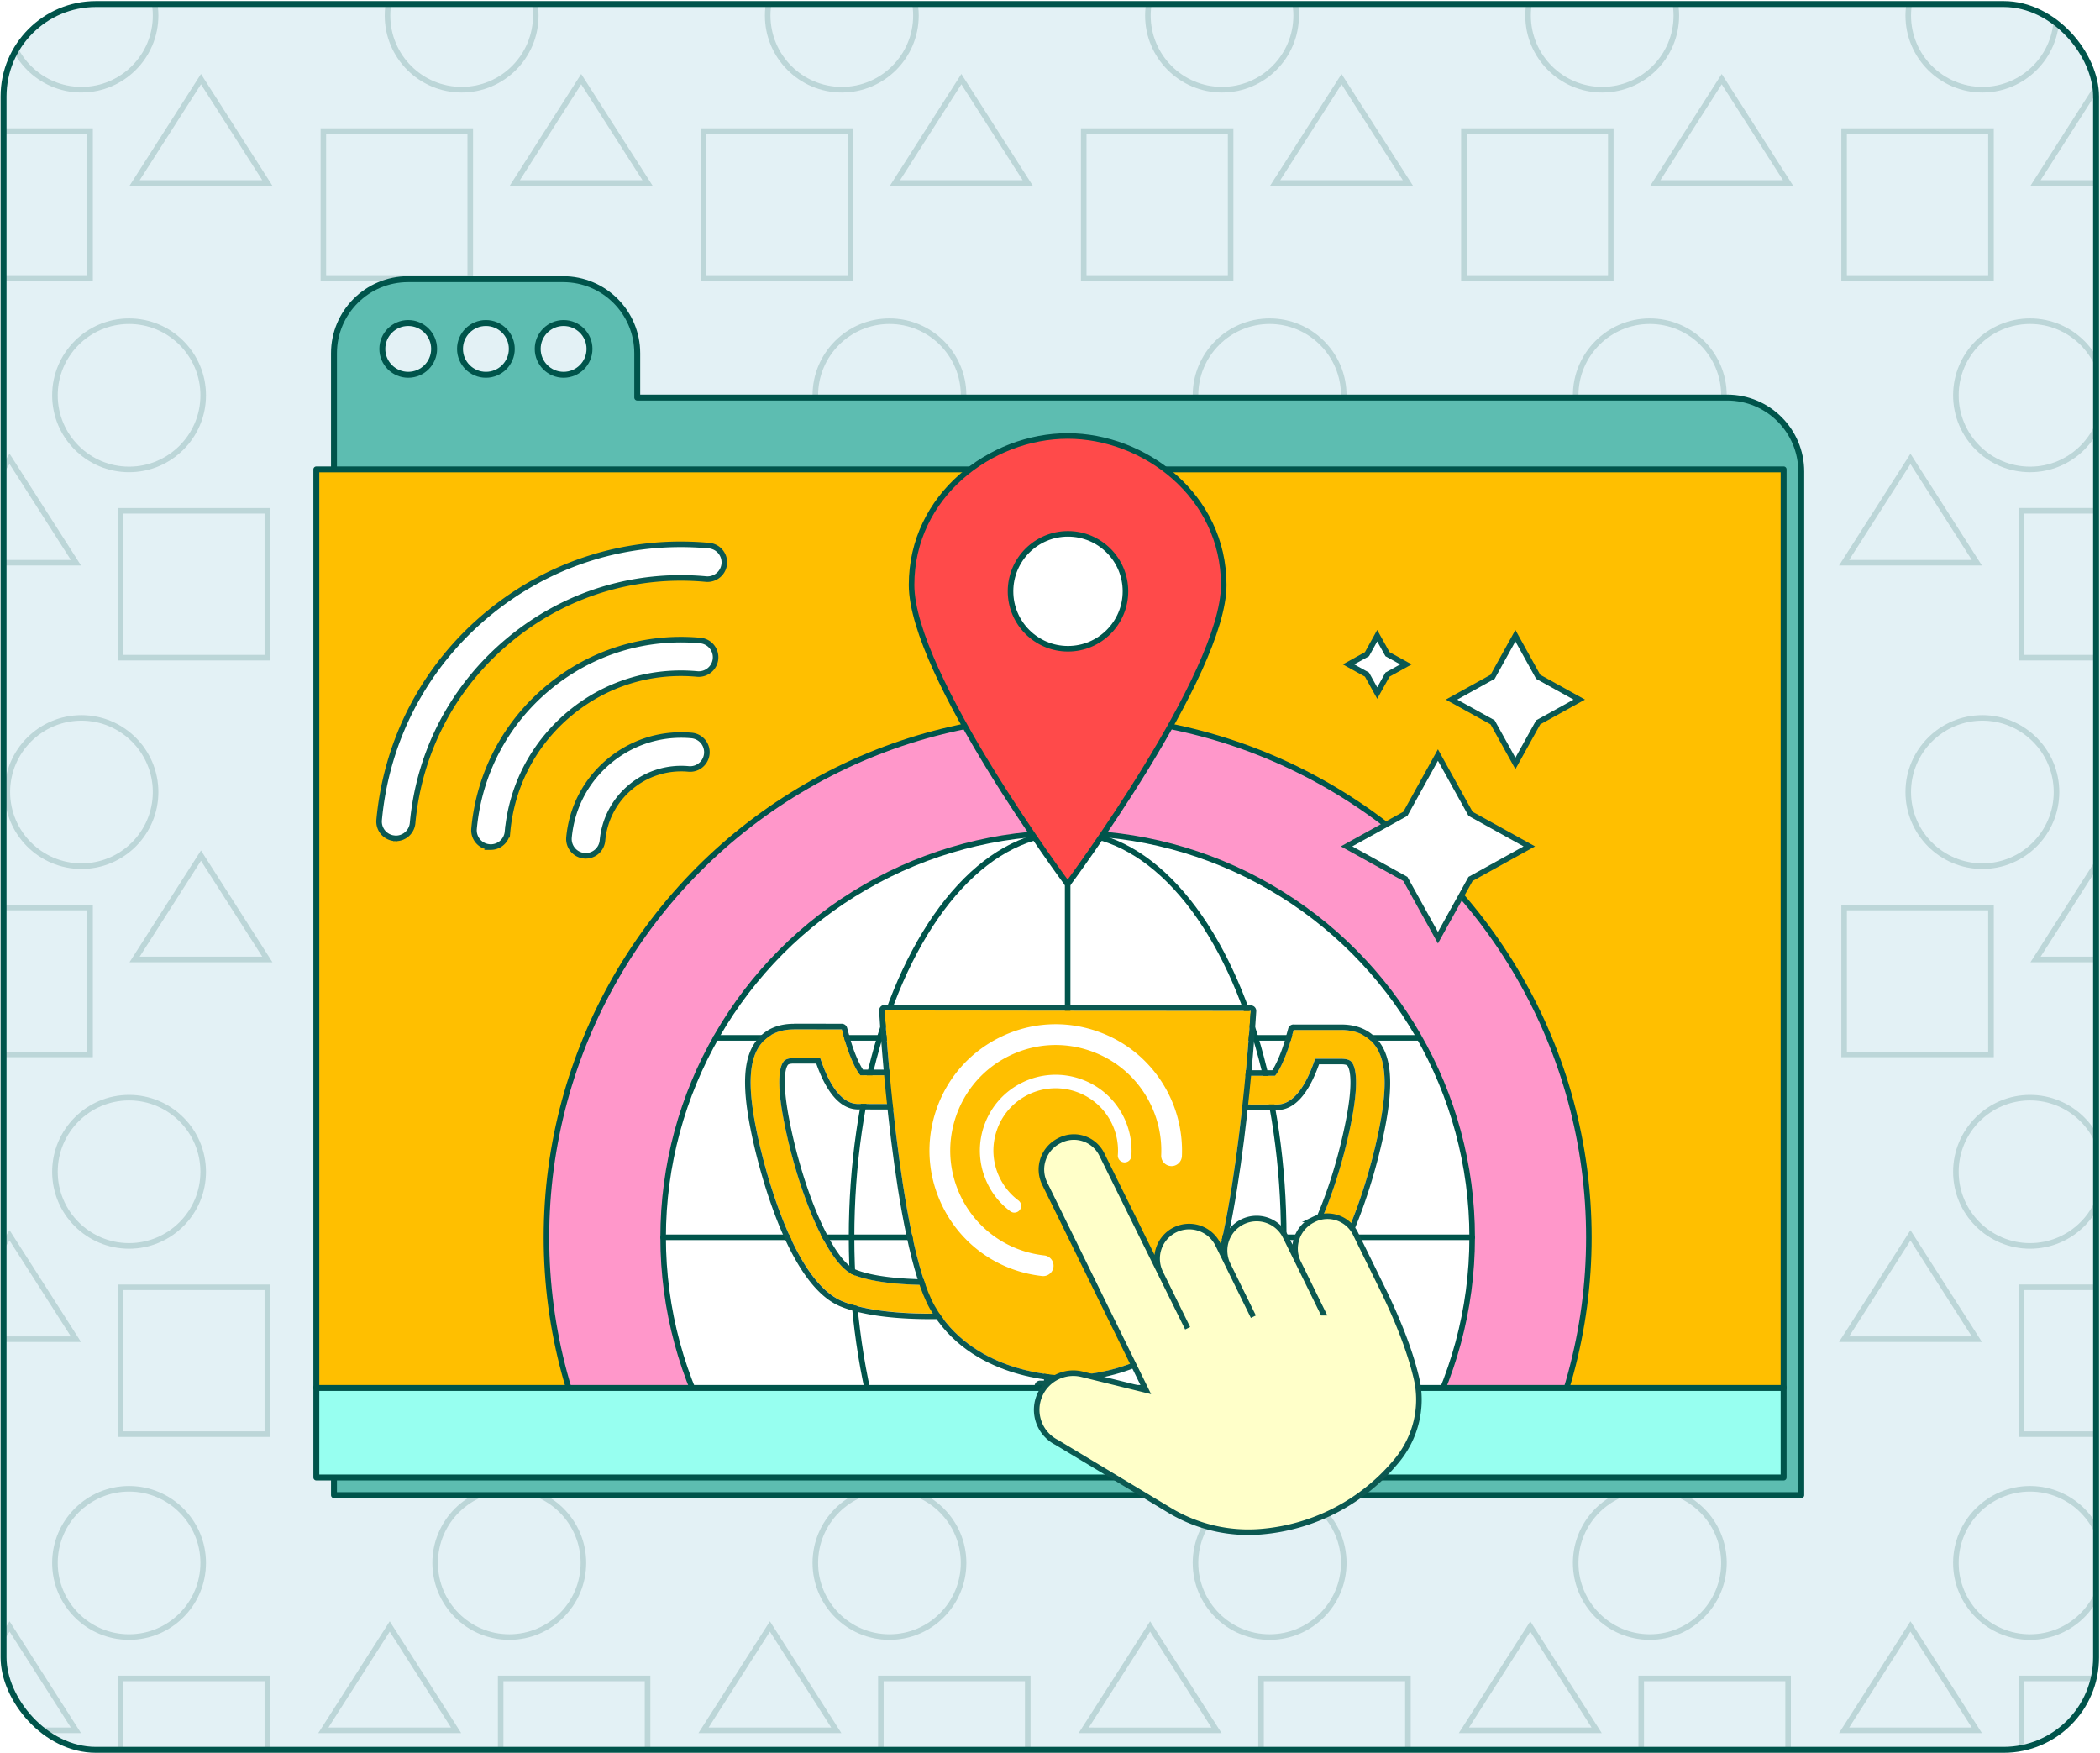
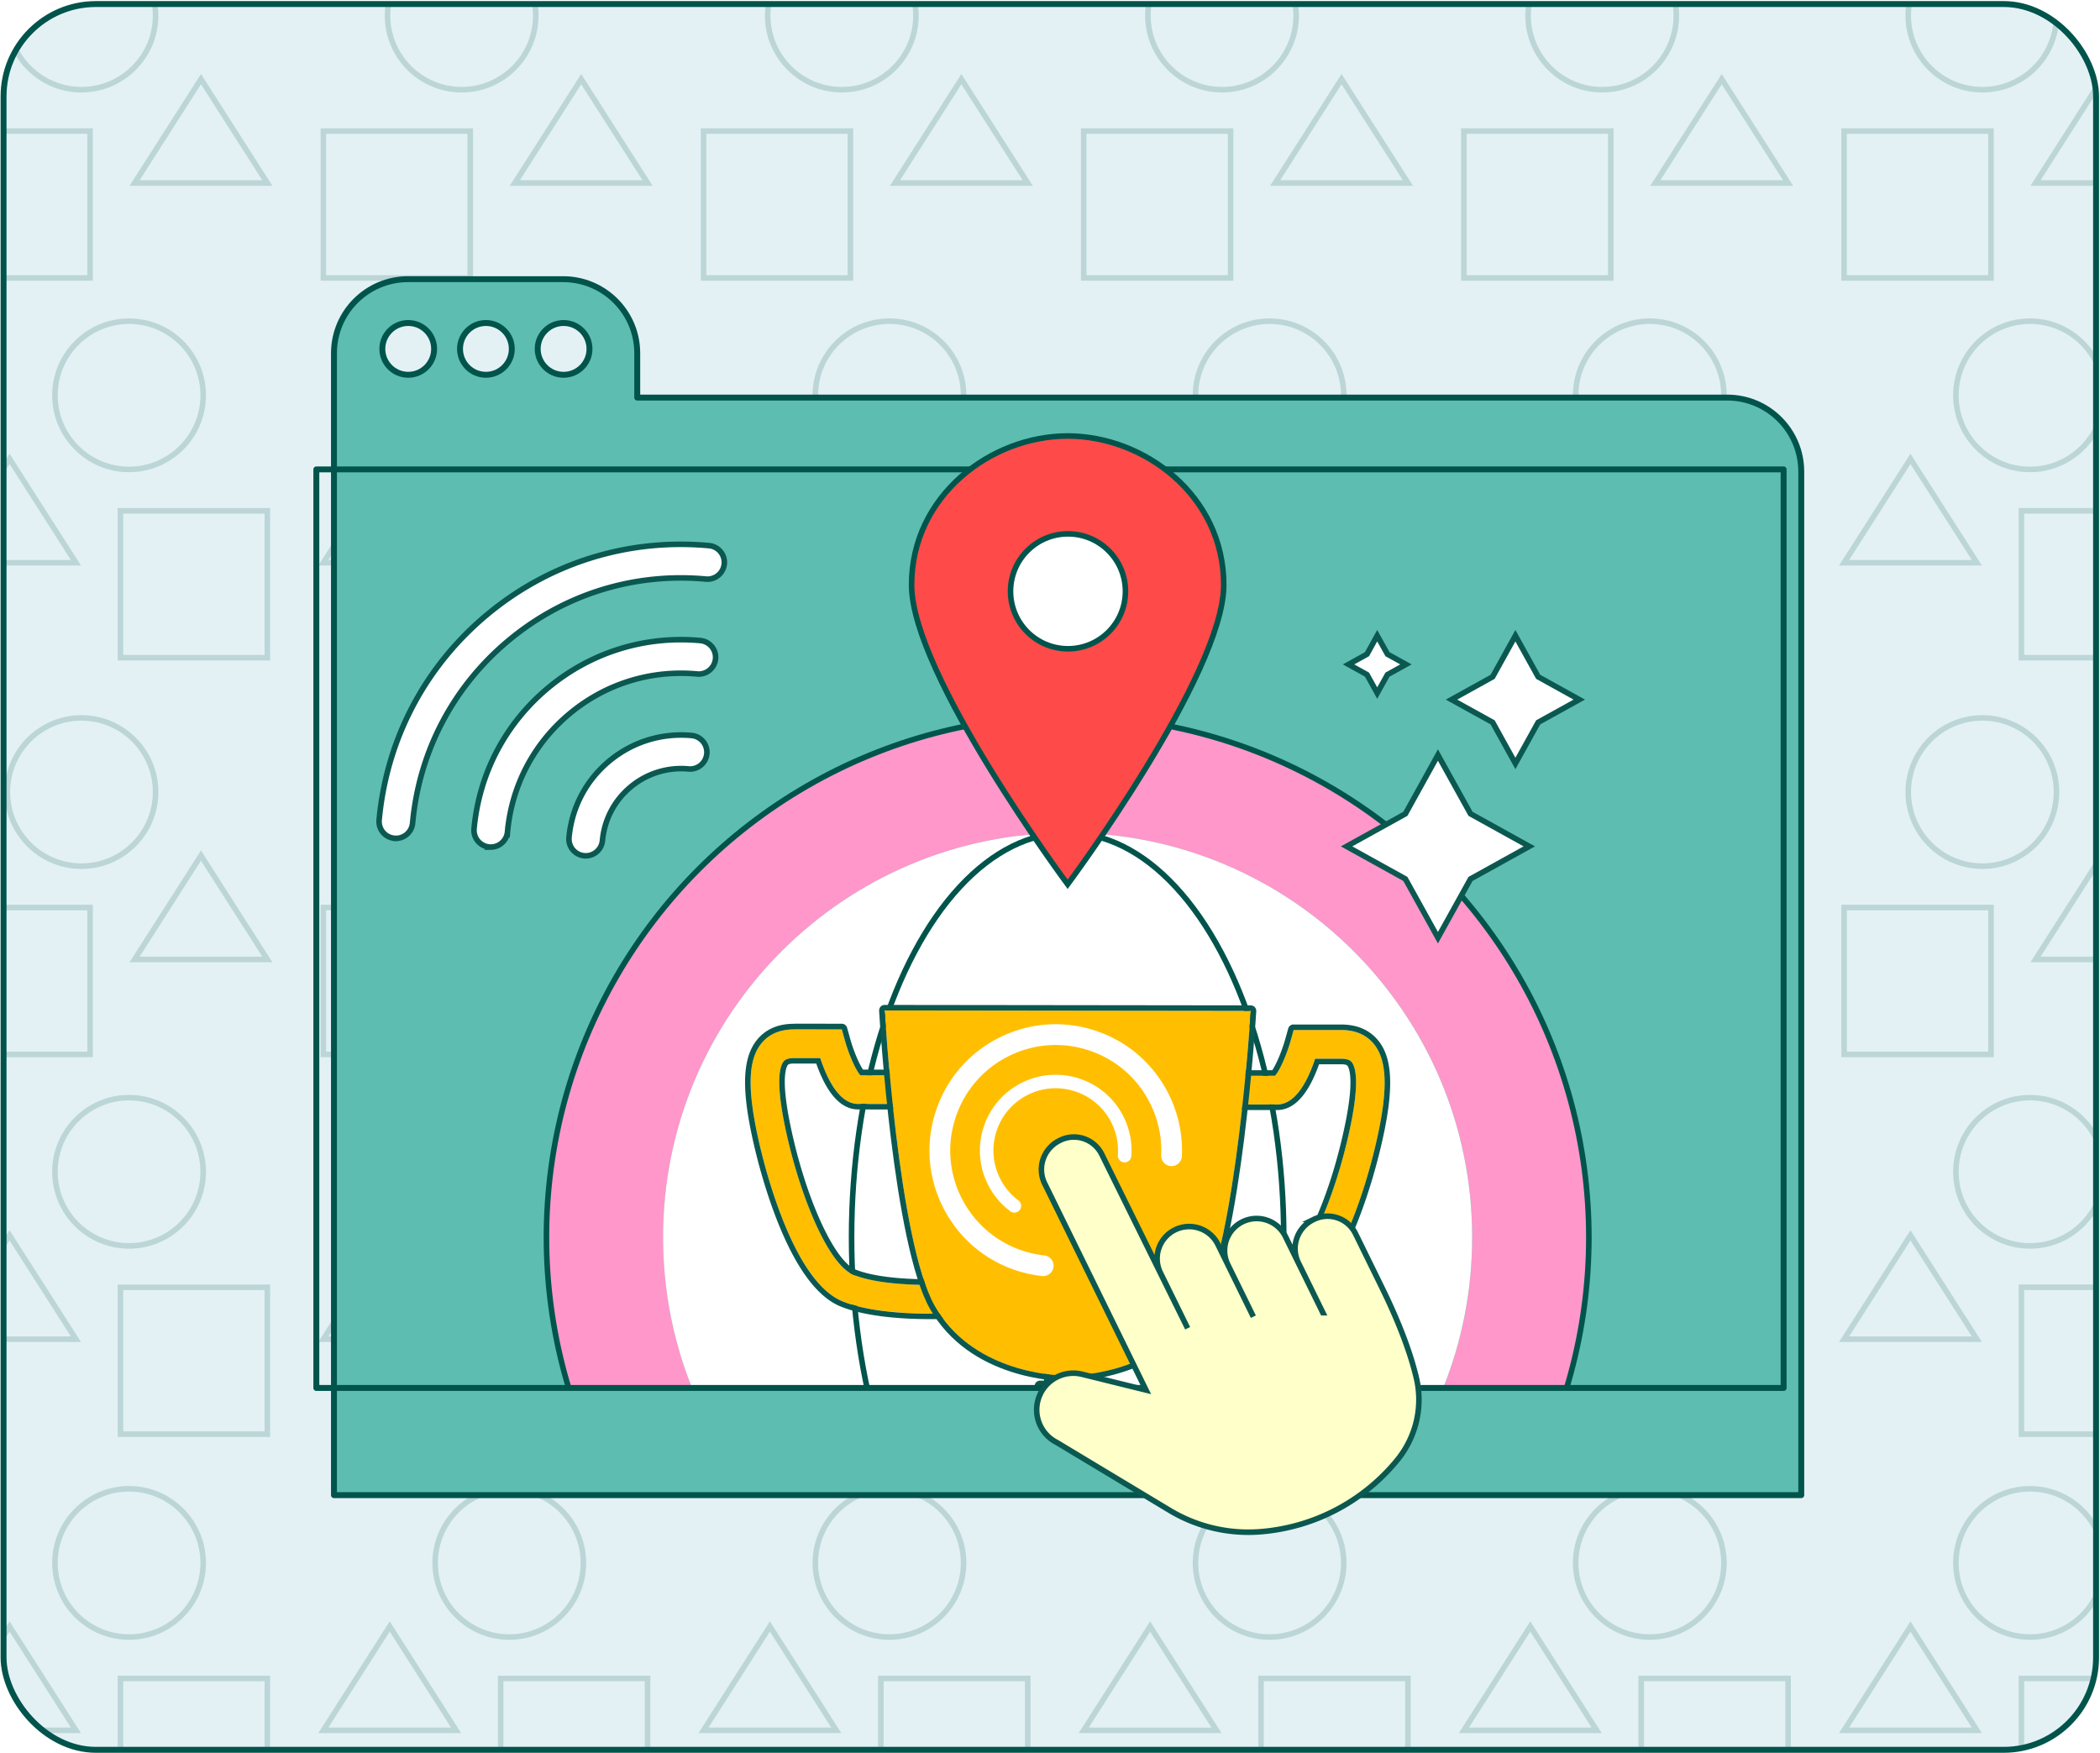
<svg xmlns="http://www.w3.org/2000/svg" id="Layer_1" data-name="Layer 1" viewBox="0 0 566.85 473.16">
  <defs>
    <filter id="drop-shadow-3" width="402.42" height="334.59" x="84.6" y="69.8" filterUnits="userSpaceOnUse">
      <feOffset dx="4.76" dy="4.76" />
      <feGaussianBlur result="blur" />
      <feFlood flood-color="#000" flood-opacity=".06" />
      <feComposite in2="blur" operator="in" />
      <feComposite in="SourceGraphic" />
    </filter>
    <filter id="drop-shadow-4" width="287.63" height="287.63" x="141.99" y="187.81" filterUnits="userSpaceOnUse">
      <feOffset dx="4.76" dy="4.76" />
      <feGaussianBlur result="blur-2" />
      <feFlood flood-color="#000" flood-opacity=".06" />
      <feComposite in2="blur-2" operator="in" />
      <feComposite in="SourceGraphic" />
    </filter>
    <filter id="drop-shadow-5" width="178.88" height="149.99" x="196.37" y="266.5" filterUnits="userSpaceOnUse">
      <feOffset dx="4.76" dy="4.76" />
      <feGaussianBlur result="blur-3" />
      <feFlood flood-color="#000" flood-opacity=".06" />
      <feComposite in2="blur-3" operator="in" />
      <feComposite in="SourceGraphic" />
    </filter>
    <filter id="drop-shadow-6" width="90.52" height="127.79" x="240.55" y="112.18" filterUnits="userSpaceOnUse">
      <feOffset dx="4.76" dy="4.76" />
      <feGaussianBlur result="blur-4" />
      <feFlood flood-color="#000" flood-opacity=".06" />
      <feComposite in2="blur-4" operator="in" />
      <feComposite in="SourceGraphic" />
    </filter>
    <filter id="drop-shadow-7" width="57.17" height="57.17" x="357.18" y="197.51" filterUnits="userSpaceOnUse">
      <feOffset dx="4.76" dy="4.76" />
      <feGaussianBlur result="blur-5" />
      <feFlood flood-color="#000" flood-opacity=".06" />
      <feComposite in2="blur-5" operator="in" />
      <feComposite in="SourceGraphic" />
    </filter>
    <filter id="drop-shadow-8" width="23.35" height="23.35" x="357.7" y="165.29" filterUnits="userSpaceOnUse">
      <feOffset dx="4.76" dy="4.76" />
      <feGaussianBlur result="blur-6" />
      <feFlood flood-color="#000" flood-opacity=".06" />
      <feComposite in2="blur-6" operator="in" />
      <feComposite in="SourceGraphic" />
    </filter>
    <filter id="drop-shadow-9" width="42.34" height="42.34" x="385.5" y="165.29" filterUnits="userSpaceOnUse">
      <feOffset dx="4.76" dy="4.76" />
      <feGaussianBlur result="blur-7" />
      <feFlood flood-color="#000" flood-opacity=".06" />
      <feComposite in2="blur-7" operator="in" />
      <feComposite in="SourceGraphic" />
    </filter>
    <filter id="drop-shadow-10" width="109.44" height="112.93" x="274.33" y="301.43" filterUnits="userSpaceOnUse">
      <feOffset dx="4.76" dy="4.76" />
      <feGaussianBlur result="blur-8" />
      <feFlood flood-color="#000" flood-opacity=".06" />
      <feComposite in2="blur-8" operator="in" />
      <feComposite in="SourceGraphic" />
    </filter>
    <clipPath id="clippath">
      <rect width="564.83" height="471.26" x=".96" y="1.09" class="cls-16" rx="24.94" ry="24.94" />
    </clipPath>
    <clipPath id="clippath-1">
      <path d="M85.39 126.71h396.06v247.96H85.39z" class="cls-16" />
    </clipPath>
    <style>.cls-3,.cls-5{stroke:#00544b;stroke-linecap:round;stroke-linejoin:round}.cls-5{stroke-width:1.6px}.cls-10{stroke:#0b5851}.cls-10,.cls-3{stroke-width:1.5px}.cls-10{stroke-miterlimit:10}.cls-10,.cls-13{fill:#fff}.cls-16,.cls-3{fill:none}.cls-5{fill:#e3f1f5}.cls-22{fill:#ffbf00}.cls-23{fill:#0b5851}</style>
  </defs>
  <rect width="564.83" height="471.26" x=".96" y="1.09" class="cls-5" rx="24.94" ry="24.94" />
  <g style="opacity:.18">
    <path d="M538.18 75.78h-41.15V34.63h41.15v41.15Zm-39.66-1.5h38.15V36.13h-38.15v38.15Zm88.14-24.13h-38.58l19.29-30.18 19.29 30.18Zm-35.84-1.5h33.1l-16.55-25.9-16.55 25.9ZM535.1 24.97c-11.45 0-20.76-9.31-20.76-20.76s9.31-20.76 20.76-20.76 20.76 9.31 20.76 20.76-9.31 20.76-20.76 20.76Zm0-40.03c-10.62 0-19.26 8.64-19.26 19.26s8.64 19.26 19.26 19.26 19.26-8.64 19.26-19.26-8.64-19.26-19.26-19.26Zm50.94 193.35h-41.15v-41.15h41.15v41.15Zm-39.66-1.5h38.15v-38.15h-38.15v38.15Zm-11.4-24.13H496.4l19.29-30.18 19.29 30.18Zm-35.84-1.5h33.1l-16.55-25.9-16.55 25.9Zm48.82-23.69c-11.45 0-20.76-9.31-20.76-20.76s9.31-20.76 20.76-20.76 20.76 9.31 20.76 20.76-9.31 20.76-20.76 20.76Zm0-40.02c-10.62 0-19.26 8.64-19.26 19.26s8.64 19.26 19.26 19.26 19.26-8.64 19.26-19.26-8.64-19.26-19.26-19.26Zm-9.78 197.93h-41.15v-41.15h41.15v41.15Zm-39.66-1.5h38.15v-38.15h-38.15v38.15Zm88.14-24.13h-38.58l19.29-30.18 19.29 30.18Zm-35.84-1.5h33.1l-16.55-25.9-16.55 25.9Zm-15.72-23.68c-11.45 0-20.76-9.31-20.76-20.76s9.31-20.76 20.76-20.76 20.76 9.31 20.76 20.76-9.31 20.76-20.76 20.76Zm0-40.03c-10.62 0-19.26 8.64-19.26 19.26s8.64 19.26 19.26 19.26 19.26-8.64 19.26-19.26-8.64-19.26-19.26-19.26Zm50.94 193.35h-41.15v-41.15h41.15v41.15Zm-39.66-1.5h38.15v-38.15h-38.15v38.15Zm-11.4-24.13H496.4l19.29-30.18 19.29 30.18Zm-35.84-1.5h33.1l-16.55-25.9-16.55 25.9Zm48.82-23.68c-11.45 0-20.76-9.31-20.76-20.76s9.31-20.76 20.76-20.76 20.76 9.31 20.76 20.76-9.31 20.76-20.76 20.76Zm0-40.03c-10.62 0-19.26 8.64-19.26 19.26s8.64 19.26 19.26 19.26 19.26-8.64 19.26-19.26-8.64-19.26-19.26-19.26ZM435.55 75.78H394.4V34.63h41.15v41.15Zm-39.65-1.5h38.15V36.13H395.9v38.15Zm88.13-24.13h-38.58l19.29-30.18 19.29 30.18Zm-35.84-1.5h33.1l-16.55-25.9-16.55 25.9Zm-15.71-23.68c-11.45 0-20.76-9.31-20.76-20.76s9.31-20.76 20.76-20.76 20.76 9.31 20.76 20.76-9.31 20.76-20.76 20.76Zm0-40.03c-10.62 0-19.26 8.64-19.26 19.26s8.64 19.26 19.26 19.26 19.26-8.64 19.26-19.26-8.64-19.26-19.26-19.26Zm50.93 193.35h-41.15v-41.15h41.15v41.15Zm-39.65-1.5h38.15v-38.15h-38.15v38.15Zm-11.4-24.13h-38.58l19.29-30.18 19.29 30.18Zm-35.84-1.5h33.1l-16.55-25.9-16.55 25.9Zm48.81-23.69c-11.45 0-20.76-9.31-20.76-20.76s9.31-20.76 20.76-20.76 20.76 9.31 20.76 20.76-9.31 20.76-20.76 20.76Zm0-40.02c-10.62 0-19.26 8.64-19.26 19.26s8.64 19.26 19.26 19.26 19.26-8.64 19.26-19.26-8.64-19.26-19.26-19.26Zm-9.78 197.93H394.4v-41.15h41.15v41.15Zm-39.65-1.5h38.15v-38.15H395.9v38.15Zm88.13-24.13h-38.58l19.29-30.18 19.29 30.18Zm-35.84-1.5h33.1l-16.55-25.9-16.55 25.9Zm-15.71-23.68c-11.45 0-20.76-9.31-20.76-20.76s9.31-20.76 20.76-20.76 20.76 9.31 20.76 20.76-9.31 20.76-20.76 20.76Zm0-40.03c-10.62 0-19.26 8.64-19.26 19.26s8.64 19.26 19.26 19.26 19.26-8.64 19.26-19.26-8.64-19.26-19.26-19.26Zm50.93 193.35h-41.15v-41.15h41.15v41.15Zm-39.65-1.5h38.15v-38.15h-38.15v38.15Zm-11.4-24.13h-38.58l19.29-30.18 19.29 30.18Zm-35.84-1.5h33.1l-16.55-25.9-16.55 25.9Zm48.81-23.68c-11.45 0-20.76-9.31-20.76-20.76s9.31-20.76 20.76-20.76 20.76 9.31 20.76 20.76-9.31 20.76-20.76 20.76Zm0-40.03c-10.62 0-19.26 8.64-19.26 19.26s8.64 19.26 19.26 19.26 19.26-8.64 19.26-19.26-8.64-19.26-19.26-19.26ZM332.93 75.78h-41.15V34.63h41.15v41.15Zm-39.65-1.5h38.15V36.13h-38.15v38.15Zm88.13-24.13h-38.58l19.29-30.18 19.29 30.18Zm-35.84-1.5h33.1l-16.55-25.9-16.55 25.9Zm-15.71-23.68c-11.45 0-20.76-9.31-20.76-20.76s9.31-20.76 20.76-20.76 20.76 9.31 20.76 20.76-9.31 20.76-20.76 20.76Zm0-40.03c-10.62 0-19.26 8.64-19.26 19.26s8.64 19.26 19.26 19.26 19.26-8.64 19.26-19.26-8.64-19.26-19.26-19.26Zm50.93 193.35h-41.15v-41.15h41.15v41.15Zm-39.65-1.5h38.15v-38.15h-38.15v38.15Zm-11.4-24.13h-38.58l19.29-30.18 19.29 30.18Zm-35.84-1.5H327l-16.55-25.9-16.55 25.9Zm48.81-23.69c-11.45 0-20.76-9.31-20.76-20.76s9.31-20.76 20.76-20.76 20.76 9.31 20.76 20.76-9.31 20.76-20.76 20.76Zm0-40.02c-10.62 0-19.26 8.64-19.26 19.26s8.64 19.26 19.26 19.26 19.26-8.64 19.26-19.26-8.64-19.26-19.26-19.26Zm-9.78 197.93h-41.15v-41.15h41.15v41.15Zm-39.65-1.5h38.15v-38.15h-38.15v38.15Zm88.13-24.13h-38.58l19.29-30.18 19.29 30.18Zm-35.84-1.5h33.1l-16.55-25.9-16.55 25.9Zm-15.71-23.68c-11.45 0-20.76-9.31-20.76-20.76s9.31-20.76 20.76-20.76 20.76 9.31 20.76 20.76-9.31 20.76-20.76 20.76Zm0-40.03c-10.62 0-19.26 8.64-19.26 19.26s8.64 19.26 19.26 19.26 19.26-8.64 19.26-19.26-8.64-19.26-19.26-19.26Zm50.93 193.35h-41.15v-41.15h41.15v41.15Zm-39.65-1.5h38.15v-38.15h-38.15v38.15Zm-11.4-24.13h-38.58l19.29-30.18 19.29 30.18Zm-35.84-1.5H327l-16.55-25.9-16.55 25.9Zm48.81-23.68c-11.45 0-20.76-9.31-20.76-20.76s9.31-20.76 20.76-20.76 20.76 9.31 20.76 20.76-9.31 20.76-20.76 20.76Zm0-40.03c-10.62 0-19.26 8.64-19.26 19.26s8.64 19.26 19.26 19.26 19.26-8.64 19.26-19.26-8.64-19.26-19.26-19.26ZM230.31 75.78h-41.15V34.63h41.15v41.15Zm-39.66-1.5h38.15V36.13h-38.15v38.15Zm88.14-24.13h-38.58l19.29-30.18 19.29 30.18Zm-35.84-1.5h33.1l-16.55-25.9-16.55 25.9Zm-15.72-23.68c-11.45 0-20.76-9.31-20.76-20.76s9.31-20.76 20.76-20.76 20.76 9.31 20.76 20.76-9.31 20.76-20.76 20.76Zm0-40.03c-10.62 0-19.26 8.64-19.26 19.26s8.64 19.26 19.26 19.26 19.26-8.64 19.26-19.26-8.64-19.26-19.26-19.26Zm50.94 193.35h-41.15v-41.15h41.15v41.15Zm-39.65-1.5h38.15v-38.15h-38.15v38.15Zm-11.41-24.13h-38.58l19.29-30.18 19.29 30.18Zm-35.84-1.5h33.1l-16.55-25.9-16.55 25.9Zm48.82-23.69c-11.45 0-20.76-9.31-20.76-20.76s9.31-20.76 20.76-20.76 20.76 9.31 20.76 20.76-9.31 20.76-20.76 20.76Zm0-40.02c-10.62 0-19.26 8.64-19.26 19.26s8.64 19.26 19.26 19.26 19.26-8.64 19.26-19.26-8.64-19.26-19.26-19.26Zm-9.78 197.93h-41.15v-41.15h41.15v41.15Zm-39.66-1.5h38.15v-38.15h-38.15v38.15Zm88.14-24.13h-38.58l19.29-30.18 19.29 30.18Zm-35.84-1.5h33.1l-16.55-25.9-16.55 25.9Zm-15.72-23.68c-11.45 0-20.76-9.31-20.76-20.76s9.31-20.76 20.76-20.76 20.76 9.31 20.76 20.76-9.31 20.76-20.76 20.76Zm0-40.03c-10.62 0-19.26 8.64-19.26 19.26s8.64 19.26 19.26 19.26 19.26-8.64 19.26-19.26-8.64-19.26-19.26-19.26Zm50.94 193.35h-41.15v-41.15h41.15v41.15Zm-39.65-1.5h38.15v-38.15h-38.15v38.15Zm-11.41-24.13h-38.58l19.29-30.18 19.29 30.18Zm-35.84-1.5h33.1l-16.55-25.9-16.55 25.9Zm48.82-23.68c-11.45 0-20.76-9.31-20.76-20.76s9.31-20.76 20.76-20.76 20.76 9.31 20.76 20.76-9.31 20.76-20.76 20.76Zm0-40.03c-10.62 0-19.26 8.64-19.26 19.26s8.64 19.26 19.26 19.26 19.26-8.64 19.26-19.26-8.64-19.26-19.26-19.26ZM127.69 75.78H86.54V34.63h41.15v41.15Zm-39.66-1.5h38.15V36.13H88.03v38.15Zm88.14-24.13h-38.58l19.29-30.18 19.29 30.18Zm-35.84-1.5h33.1l-16.55-25.9-16.55 25.9Zm-15.72-23.68c-11.45 0-20.76-9.31-20.76-20.76s9.31-20.76 20.76-20.76 20.76 9.31 20.76 20.76-9.31 20.76-20.76 20.76Zm0-40.03c-10.62 0-19.26 8.64-19.26 19.26s8.64 19.26 19.26 19.26 19.26-8.64 19.26-19.26-8.64-19.26-19.26-19.26Zm50.94 193.35H134.4v-41.15h41.15v41.15Zm-39.66-1.5h38.15v-38.15h-38.15v38.15Zm-11.4-24.13H85.91l19.29-30.18 19.29 30.18Zm-35.84-1.5h33.1l-16.55-25.9-16.55 25.9Zm48.82-23.69c-11.45 0-20.76-9.31-20.76-20.76s9.31-20.76 20.76-20.76 20.76 9.31 20.76 20.76-9.31 20.76-20.76 20.76Zm0-40.02c-10.62 0-19.26 8.64-19.26 19.26s8.64 19.26 19.26 19.26 19.26-8.64 19.26-19.26-8.64-19.26-19.26-19.26Zm-9.78 197.93H86.54v-41.15h41.15v41.15Zm-39.66-1.5h38.15v-38.15H88.03v38.15Zm88.14-24.13h-38.58l19.29-30.18 19.29 30.18Zm-35.84-1.5h33.1l-16.55-25.9-16.55 25.9Zm-15.72-23.68c-11.45 0-20.76-9.31-20.76-20.76s9.31-20.76 20.76-20.76 20.76 9.31 20.76 20.76-9.31 20.76-20.76 20.76Zm0-40.03c-10.62 0-19.26 8.64-19.26 19.26s8.64 19.26 19.26 19.26 19.26-8.64 19.26-19.26-8.64-19.26-19.26-19.26Zm50.94 193.35H134.4v-41.15h41.15v41.15Zm-39.66-1.5h38.15v-38.15h-38.15v38.15Zm-11.4-24.13H85.91l19.29-30.18 19.29 30.18Zm-35.84-1.5h33.1l-16.55-25.9-16.55 25.9Zm48.82-23.68c-11.45 0-20.76-9.31-20.76-20.76s9.31-20.76 20.76-20.76 20.76 9.31 20.76 20.76-9.31 20.76-20.76 20.76Zm0-40.03c-10.62 0-19.26 8.64-19.26 19.26s8.64 19.26 19.26 19.26 19.26-8.64 19.26-19.26-8.64-19.26-19.26-19.26ZM25.06 75.78h-41.15V34.63h41.15v41.15Zm-39.65-1.5h38.15V36.13h-38.15v38.15Zm88.13-24.13H34.96l19.29-30.18 19.29 30.18Zm-35.84-1.5h33.1l-16.55-25.9-16.55 25.9ZM21.99 24.97c-11.45 0-20.76-9.32-20.76-20.77s9.31-20.76 20.76-20.76S42.75-7.24 42.75 4.2s-9.31 20.76-20.76 20.76Zm0-40.03C11.37-15.06 2.73-6.42 2.73 4.2s8.64 19.26 19.26 19.26S41.25 14.82 41.25 4.2s-8.64-19.26-19.26-19.26Zm50.93 193.35H31.77v-41.15h41.15v41.15Zm-39.65-1.5h38.15v-38.15H33.27v38.15Zm-11.4-24.13h-38.58l19.29-30.19 19.29 30.18Zm-35.84-1.5h33.1l-16.55-25.9-16.55 25.9Zm48.81-23.69c-11.45 0-20.76-9.31-20.76-20.76s9.31-20.76 20.76-20.76 20.76 9.31 20.76 20.76-9.31 20.76-20.76 20.76Zm0-40.02c-10.62 0-19.26 8.64-19.26 19.26s8.64 19.26 19.26 19.26 19.26-8.64 19.26-19.26-8.64-19.26-19.26-19.26Zm-9.78 197.93h-41.15v-41.15h41.15v41.15Zm-39.65-1.5h38.15v-38.15h-38.15v38.15Zm88.13-24.13H34.96l19.29-30.18 19.29 30.18Zm-35.84-1.5h33.1l-16.55-25.9-16.55 25.9Zm-15.71-23.68c-11.45 0-20.76-9.31-20.76-20.76s9.31-20.76 20.76-20.76 20.76 9.31 20.76 20.76-9.31 20.76-20.76 20.76Zm0-40.03c-10.62 0-19.26 8.64-19.26 19.26s8.64 19.26 19.26 19.26 19.26-8.64 19.26-19.26-8.64-19.26-19.26-19.26Zm50.93 193.35H31.77v-41.15h41.15v41.15Zm-39.65-1.5h38.15v-38.15H33.27v38.15Zm-11.4-24.13h-38.58l19.29-30.18 19.29 30.18Zm-35.84-1.5h33.1l-16.55-25.9-16.55 25.9Zm48.81-23.68c-11.45 0-20.76-9.31-20.76-20.76s9.31-20.76 20.76-20.76 20.76 9.31 20.76 20.76-9.31 20.76-20.76 20.76Zm0-40.03c-10.62 0-19.26 8.64-19.26 19.26s8.64 19.26 19.26 19.26 19.26-8.64 19.26-19.26-8.64-19.26-19.26-19.26Zm551.2 196.43h-41.15v-41.15h41.15v41.15Zm-39.66-1.5h38.15v-38.15h-38.15v38.15Zm-11.4-24.14H496.4l19.29-30.18 19.29 30.18Zm-35.84-1.5h33.1l-16.55-25.9-16.55 25.9Zm48.82-23.68c-11.45 0-20.76-9.31-20.76-20.76s9.31-20.76 20.76-20.76 20.76 9.31 20.76 20.76-9.31 20.76-20.76 20.76Zm0-40.02c-10.62 0-19.26 8.64-19.26 19.26s8.64 19.26 19.26 19.26 19.26-8.64 19.26-19.26-8.64-19.26-19.26-19.26Zm-64.55 90.84h-41.15v-41.15h41.15v41.15Zm-39.65-1.5h38.15v-38.15h-38.15v38.15Zm-11.4-24.14h-38.58l19.29-30.18 19.29 30.18Zm-35.84-1.5h33.1l-16.55-25.9-16.55 25.9Zm48.81-23.68c-11.45 0-20.76-9.31-20.76-20.76s9.31-20.76 20.76-20.76 20.76 9.31 20.76 20.76-9.31 20.76-20.76 20.76Zm0-40.02c-10.62 0-19.26 8.64-19.26 19.26s8.64 19.26 19.26 19.26 19.26-8.64 19.26-19.26-8.64-19.26-19.26-19.26Zm-64.54 90.84h-41.15v-41.15h41.15v41.15Zm-39.65-1.5h38.15v-38.15h-38.15v38.15Zm-11.4-24.14h-38.58l19.29-30.18 19.29 30.18Zm-35.84-1.5H327l-16.55-25.9-16.55 25.9Zm48.81-23.68c-11.45 0-20.76-9.31-20.76-20.76s9.31-20.76 20.76-20.76 20.76 9.31 20.76 20.76-9.31 20.76-20.76 20.76Zm0-40.02c-10.62 0-19.26 8.64-19.26 19.26s8.64 19.26 19.26 19.26 19.26-8.64 19.26-19.26-8.64-19.26-19.26-19.26Zm-64.54 90.84h-41.15v-41.15h41.15v41.15Zm-39.65-1.5h38.15v-38.15h-38.15v38.15Zm-11.41-24.14h-38.58l19.29-30.18 19.29 30.18Zm-35.84-1.5h33.1l-16.55-25.9-16.55 25.9Zm48.82-23.68c-11.45 0-20.76-9.31-20.76-20.76s9.31-20.76 20.76-20.76 20.76 9.31 20.76 20.76-9.31 20.76-20.76 20.76Zm0-40.02c-10.62 0-19.26 8.64-19.26 19.26s8.64 19.26 19.26 19.26 19.26-8.64 19.26-19.26-8.64-19.26-19.26-19.26Zm-64.54 90.84H134.4v-41.15h41.15v41.15Zm-39.66-1.5h38.15v-38.15h-38.15v38.15Zm-11.4-24.14H85.91l19.29-30.18 19.29 30.18Zm-35.84-1.5h33.1l-16.55-25.9-16.55 25.9Zm48.82-23.68c-11.45 0-20.76-9.31-20.76-20.76s9.31-20.76 20.76-20.76 20.76 9.31 20.76 20.76-9.31 20.76-20.76 20.76Zm0-40.02c-10.62 0-19.26 8.64-19.26 19.26s8.64 19.26 19.26 19.26 19.26-8.64 19.26-19.26-8.64-19.26-19.26-19.26Zm-64.55 90.84H31.77v-41.15h41.15v41.15Zm-39.65-1.5h38.15v-38.15H33.27v38.15Zm-11.4-24.14h-38.58l19.29-30.18 19.29 30.18Zm-35.84-1.5h33.1l-16.55-25.9-16.55 25.9Zm48.81-23.68c-11.45 0-20.76-9.31-20.76-20.76s9.31-20.76 20.76-20.76 20.76 9.31 20.76 20.76-9.31 20.76-20.76 20.76Zm0-40.02c-10.62 0-19.26 8.64-19.26 19.26s8.64 19.26 19.26 19.26 19.26-8.64 19.26-19.26-8.64-19.26-19.26-19.26Z" class="cls-23" style="clip-path:url(#clippath)" />
  </g>
  <g style="filter:url(#drop-shadow-3)">
    <path d="M167.25 102.56V90.6c0-11.05-8.95-20-20-20h-41.86c-11.05 0-20 8.95-20 20v308.24h396.06V122.56c0-11.05-8.95-20-20-20h-294.2Z" style="stroke-width:1.6px;stroke-linecap:round;stroke-linejoin:round;stroke:#00544b;fill:#5dbdb1" />
    <circle cx="105.43" cy="89.42" r="6.99" class="cls-5" />
    <circle cx="126.4" cy="89.42" r="6.99" class="cls-5" />
    <circle cx="147.37" cy="89.42" r="6.99" class="cls-5" />
  </g>
-   <path d="M85.39 374.49h396.06v24.35H85.39z" style="fill:#97fff0;stroke-width:1.6px;stroke-linecap:round;stroke-linejoin:round;stroke:#00544b" />
-   <path d="M85.39 126.71h396.06v247.96H85.39z" class="cls-22" />
  <g style="clip-path:url(#clippath-1)">
    <g style="filter:url(#drop-shadow-4)">
      <path d="M363.23 403.75c18.26-19.51 29.39-45.71 29.39-74.51 0-60.3-48.88-109.18-109.2-109.18s-109.18 48.88-109.18 109.18 48.88 109.2 109.18 109.2c31.53 0 59.91-13.34 79.81-34.7Zm-79.82-215.19c77.7 0 140.71 62.98 140.71 140.68s-63.01 140.68-140.71 140.68-140.68-62.98-140.68-140.68 63.01-140.68 140.68-140.68Z" style="fill:#ff97ca" />
      <path d="M283.41 220.06c-60.3 0-109.18 48.88-109.18 109.18s48.88 109.2 109.18 109.2c31.53 0 59.91-13.34 79.81-34.7 18.26-19.51 29.39-45.71 29.39-74.51 0-60.3-48.88-109.18-109.2-109.18Z" class="cls-13" />
      <circle cx="283.43" cy="329.25" r="140.69" class="cls-3" />
-       <circle cx="283.43" cy="329.25" r="109.19" class="cls-3" />
      <ellipse cx="283.43" cy="329.25" class="cls-3" rx="58.33" ry="109.19" />
-       <path d="M174.23 329.24h218.39M188.43 275.4h189.53M187.24 380.73h192.08m-95.89-160.68v218.4" class="cls-3" />
    </g>
    <g style="filter:url(#drop-shadow-5)">
      <path d="M320.48 349.93c-3.91 0-6.68-.19-6.97-.21l.54-7.73c.18.01 17.93 1.19 27.05-2.5 7.27-2.93 15.31-23.35 18.88-41.39 2.26-11.42 1.04-15.02.11-16.16-.2-.25-.74-.9-2.79-.91h-7.08c-2.05 6.16-5.35 12.36-10.28 12.35l-14.28-.02v-7.75l13.71.02c1.17-1.17 3.12-5.5 4.26-9.53l.79-2.83h12.89c3.79.02 6.74 1.28 8.77 3.75 3.33 4.06 3.79 11.02 1.5 22.58-1.82 9.21-4.9 19.37-8.22 27.19-4.67 10.96-9.83 17.65-15.35 19.88-6.8 2.75-16.84 3.26-23.52 3.25Zm-74.26-.09c3.91 0 6.68-.17 6.97-.19l-.52-7.73c-.18.01-17.93 1.14-27.05-2.57-7.26-2.95-15.25-23.39-18.77-41.44-2.23-11.42-1-15.03-.07-16.16.2-.25.74-.9 2.79-.9h7.08c2.04 6.18 5.32 12.39 10.25 12.39l14.28.02v-7.75l-13.69-.02c-1.17-1.18-3.11-5.51-4.23-9.54l-.79-2.83-12.89-.02c-3.79 0-6.74 1.25-8.78 3.72-3.34 4.05-3.82 11.01-1.56 22.57 1.8 9.21 4.85 19.38 8.16 27.21 4.64 10.98 9.79 17.68 15.3 19.92 6.8 2.76 16.83 3.3 23.51 3.31Zm77.63 56.05-.01 4.34-80.8-.1.01-4.34h6.92l5.17-7.39 23.52-9.32-.14-24.57 9.62.01.14 24.57 23.5 9.38 5.14 7.41 6.93.01z" class="cls-22" />
      <path d="M344.41 273.28h12.89c3.79.02 6.74 1.28 8.77 3.75 3.33 4.06 3.79 11.02 1.5 22.58-1.82 9.21-4.9 19.37-8.22 27.19-4.67 10.96-9.83 17.65-15.35 19.88-6.75 2.72-16.68 3.25-23.36 3.25h-.16c-3.91 0-6.68-.19-6.97-.21l.54-7.73c.07 0 2.83.19 6.71.19 6.04 0 14.79-.44 20.35-2.68 7.27-2.93 15.31-23.35 18.88-41.39 2.26-11.42 1.04-15.02.11-16.16-.2-.25-.74-.9-2.79-.91h-7.08c-2.05 6.15-5.34 12.35-10.28 12.35l-14.28-.02v-7.75l13.71.02c1.17-1.17 3.12-5.5 4.26-9.53l.79-2.83m-.02-1.5a1.5 1.5 0 0 0-1.44 1.09l-.79 2.83c-1.06 3.77-2.61 7.12-3.52 8.44l-12.99-.02c-.83 0-1.5.67-1.5 1.5v7.75c-.01.4.15.78.43 1.06s.66.44 1.06.44l14.28.02c4.63 0 8.44-4.16 11.35-12.36h6.01c.31 0 1.36.03 1.63.37.34.41 1.92 3.09-.42 14.91-3.92 19.8-11.98 37.88-17.97 40.29-5.27 2.13-13.67 2.58-19.78 2.58-3.87 0-6.58-.18-6.6-.18h-.1c-.78 0-1.44.61-1.5 1.4l-.54 7.73a1.5 1.5 0 0 0 1.39 1.6c.3.02 3.08.21 7.07.21h.16c7.11 0 17.04-.58 23.92-3.36 5.9-2.38 11.34-9.34 16.17-20.69 3.36-7.91 6.47-18.18 8.32-27.48 2.38-12.04 1.83-19.38-1.81-23.82-2.33-2.84-5.67-4.28-9.93-4.29h-12.89v-.01Zm-134.85 1.32h.02l12.89.02.79 2.83c1.12 4.04 3.06 8.37 4.23 9.54l13.7.02v7.75l-14.29-.02c-4.94 0-8.21-6.21-10.25-12.38h-7.09c-2.04 0-2.58.65-2.78.9-.93 1.13-2.16 4.73.07 16.16 3.53 18.05 11.52 38.49 18.77 41.44 5.65 2.3 14.61 2.74 20.65 2.74 3.71 0 6.33-.17 6.4-.17l.52 7.73c-.29.02-2.98.19-6.8.19h-.17c-6.68 0-16.71-.55-23.51-3.31-5.52-2.24-10.67-8.95-15.3-19.92-3.31-7.82-6.36-18-8.16-27.21-2.26-11.56-1.78-18.53 1.56-22.57 2.03-2.47 4.98-3.72 8.76-3.72m-.01-1.52c-4.25 0-7.58 1.43-9.92 4.26-3.65 4.43-4.23 11.77-1.87 23.82 1.82 9.31 4.9 19.59 8.25 27.5 4.8 11.36 10.22 18.33 16.12 20.73 6.91 2.81 16.91 3.41 24.07 3.42h.18c3.9 0 6.6-.18 6.9-.2.83-.06 1.45-.77 1.4-1.6l-.52-7.73a1.5 1.5 0 0 0-1.5-1.4h-.1c-.03 0-2.59.17-6.3.17-8.79 0-15.92-.93-20.09-2.63-5.98-2.43-14-20.53-17.87-40.34-2.31-11.84-.73-14.5-.38-14.92.27-.33 1.31-.35 1.62-.35h6.02c2.9 8.22 6.7 12.39 11.32 12.39l14.28.02a1.499 1.499 0 0 0 1.5-1.5v-7.75c.01-.83-.66-1.5-1.49-1.5l-12.99-.02c-.91-1.32-2.45-4.67-3.5-8.45l-.79-2.83c-.18-.65-.77-1.1-1.44-1.1l-12.89-.02h-.02Zm68.96 92.91h9.62l.14 24.58 23.5 9.38 5.14 7.41h6.92v4.36l-80.8-.1v-4.35h6.93l5.16-7.39 23.53-9.33-.14-24.57m0-1.49a1.499 1.499 0 0 0-1.5 1.51l.13 23.54-22.57 8.95c-.27.11-.51.29-.68.54l-4.71 6.75h-6.14a1.499 1.499 0 0 0-1.5 1.5v4.35c0 .83.66 1.5 1.49 1.5l80.8.1c.83 0 1.5-.67 1.5-1.5v-4.35a1.49 1.49 0 0 0-1.49-1.5h-6.14l-4.7-6.77c-.17-.24-.4-.43-.68-.54l-22.56-9.01-.13-23.56c0-.82-.67-1.49-1.5-1.49h-9.62v-.01Z" class="cls-23" />
      <path d="m276.018 369.417 14.92.018-.005 4.83-14.92-.018z" class="cls-22" />
      <path d="m276.01 369.42 14.92.02v4.83l-14.93-.02v-4.83m.01-1.5c-.83 0-1.5.67-1.5 1.5v4.83a1.49 1.49 0 0 0 1.49 1.5l14.92.02a1.499 1.499 0 0 0 1.5-1.5v-4.83c0-.83-.66-1.5-1.49-1.5l-14.92-.02Z" class="cls-23" />
      <path d="M332.85 268.13s-3.85 62.5-13.73 79.76c-9.88 17.26-30.9 18.71-35.8 18.7-4.9 0-25.92-1.51-35.75-18.79-9.83-17.29-13.53-79.8-13.53-79.8l98.81.12Z" class="cls-22" />
      <path d="m234.04 268 98.81.12s-3.85 62.5-13.73 79.76c-9.86 17.22-30.81 18.7-35.77 18.7h-.03c-4.9 0-25.92-1.51-35.75-18.79-9.83-17.29-13.53-79.8-13.53-79.8m0-1.49c-.41 0-.81.17-1.09.47-.28.3-.43.71-.41 1.12.15 2.57 3.83 63.06 13.72 80.45 10.78 18.97 34.39 19.55 37.05 19.55 2.69 0 26.29-.55 37.11-19.46 9.94-17.36 13.77-77.85 13.92-80.41.03-.41-.12-.82-.4-1.12s-.68-.47-1.09-.47l-98.81-.12Z" class="cls-23" />
    </g>
  </g>
  <path d="M85.39 126.71h396.06v247.96H85.39z" style="fill:none;stroke-width:1.6px;stroke-linecap:round;stroke-linejoin:round;stroke:#00544b" />
  <g style="filter:url(#drop-shadow-6)">
    <path d="M283.43 112.93c-20.68 0-42.13 16.08-42.13 40.21s42.13 80.81 42.13 80.81 42.13-56.68 42.13-80.81-21.45-40.21-42.13-40.21Z" style="fill:#ff4a4a;stroke-miterlimit:10;stroke-width:1.5px;stroke:#00544b" />
    <circle cx="283.52" cy="154.86" r="15.51" style="fill:#fff;stroke-miterlimit:10;stroke-width:1.5px;stroke:#00544b" />
  </g>
  <path d="m392.18 232.5 15.86-8.79-15.86-8.79-8.8-15.87-8.79 15.87-15.87 8.79 15.87 8.79 8.79 15.87 8.8-15.87z" style="filter:url(#drop-shadow-7);fill:#fff;stroke-miterlimit:10;stroke-width:1.5px;stroke:#0b5851" />
  <path d="m369.76 177.35 4.98-2.76-4.98-2.76-2.77-4.99-2.76 4.99-4.98 2.76 4.98 2.76 2.76 4.98 2.77-4.98z" style="fill:#fff;stroke-miterlimit:10;stroke-width:1.5px;stroke:#0b5851;filter:url(#drop-shadow-8)" />
  <path d="m410.44 190.23 11.09-6.14-11.09-6.15-6.15-11.1-6.15 11.1-11.1 6.15 11.1 6.14 6.15 11.1 6.15-11.1z" style="filter:url(#drop-shadow-9);fill:#fff;stroke-miterlimit:10;stroke-width:1.5px;stroke:#0b5851" />
  <path d="M158.11 231.02c-.14 0-.28 0-.42-.02a4.538 4.538 0 0 1-4.1-4.93c.75-8.1 4.6-15.42 10.85-20.62 6.25-5.2 14.15-7.65 22.25-6.91a4.534 4.534 0 1 1-.83 9.03 21.26 21.26 0 0 0-15.62 4.85c-4.39 3.65-7.09 8.79-7.62 14.48a4.538 4.538 0 0 1-4.51 4.12Zm-25.63-2.36c-.14 0-.28 0-.42-.02a4.538 4.538 0 0 1-4.1-4.93c1.38-14.94 8.49-28.46 20.02-38.05 11.53-9.59 26.11-14.12 41.06-12.75 2.49.23 4.33 2.44 4.1 4.93-.23 2.49-2.44 4.32-4.93 4.1-12.53-1.16-24.76 2.64-34.43 10.69-9.67 8.05-15.64 19.38-16.79 31.91a4.538 4.538 0 0 1-4.51 4.12Z" class="cls-10" />
  <path d="M106.86 226.3c-.14 0-.28 0-.42-.02a4.538 4.538 0 0 1-4.1-4.93c2.01-21.79 12.37-41.49 29.19-55.48 16.82-13.99 38.08-20.59 59.87-18.58 2.49.23 4.33 2.44 4.1 4.93-.23 2.49-2.44 4.32-4.93 4.1-19.37-1.79-38.28 4.08-53.24 16.53-14.96 12.44-24.18 29.96-25.96 49.34a4.538 4.538 0 0 1-4.51 4.12Z" class="cls-10" />
  <path d="M352.32 349.59s-3.64-7.42-6.62-13.49c-2.11-4.29-.33-9.47 4-11.6l.19-.1a8.394 8.394 0 0 1 11.23 3.84l7.13 14.54c5.16 10.52 7.92 18.51 9.32 24.47 1.83 7.76-.12 15.93-5.16 22.11a53.111 53.111 0 0 1-36.86 19.35c-8.6.7-17.2-1.32-24.6-5.77l-30.45-18.32c-4.73-2.39-6.74-8.08-4.54-12.91a9.876 9.876 0 0 1 11.36-5.5l17.26 4.26s-19.03-38.79-27.35-55.74c-2.1-4.29-.33-9.47 4-11.6l.19-.1a8.394 8.394 0 0 1 11.23 3.84l23.17 46.92-7.36-14.99a8.66 8.66 0 0 1 3.96-11.58 8.66 8.66 0 0 1 11.58 3.96l9.56 19.49-6.89-14.04a8.66 8.66 0 0 1 3.96-11.58 8.66 8.66 0 0 1 11.58 3.96l10.1 20.58Z" style="fill:#ffffc9;filter:url(#drop-shadow-10);stroke-miterlimit:10;stroke-width:1.5px;stroke:#0b5851" />
  <path d="M281.59 344.47c-.1 0-.21 0-.31-.02-11.67-1.29-21.73-8.34-26.89-18.87-4.01-8.17-4.6-17.41-1.65-26.03 2.94-8.61 9.06-15.56 17.23-19.57s17.41-4.6 26.03-1.65c8.61 2.94 15.56 9.06 19.57 17.23a34.235 34.235 0 0 1 3.46 16.54c-.07 1.54-1.41 2.75-2.92 2.67a2.796 2.796 0 0 1-2.67-2.92c.22-4.75-.78-9.52-2.89-13.82-3.35-6.83-9.16-11.94-16.36-14.4-7.2-2.46-14.92-1.97-21.75 1.38-6.83 3.35-11.94 9.16-14.4 16.36-2.46 7.2-1.97 14.92 1.38 21.75 4.32 8.8 12.72 14.69 22.48 15.77a2.799 2.799 0 0 1-.3 5.58Z" class="cls-13" />
  <path d="M273.82 327.34c-.38 0-.76-.12-1.09-.36a20.256 20.256 0 0 1-6.13-7.39 20.307 20.307 0 0 1-.99-15.63c1.77-5.17 5.44-9.35 10.35-11.75 10.13-4.97 22.41-.77 27.38 9.36 1.6 3.27 2.31 6.9 2.04 10.51a1.84 1.84 0 0 1-1.96 1.69c-1-.08-1.76-.95-1.68-1.96.22-2.96-.36-5.95-1.68-8.64-4.08-8.32-14.18-11.77-22.5-7.69a16.704 16.704 0 0 0-8.5 9.66c-1.45 4.25-1.16 8.81.82 12.84 1.19 2.42 2.88 4.46 5.03 6.07a1.821 1.821 0 0 1-1.09 3.28Z" class="cls-13" />
</svg>